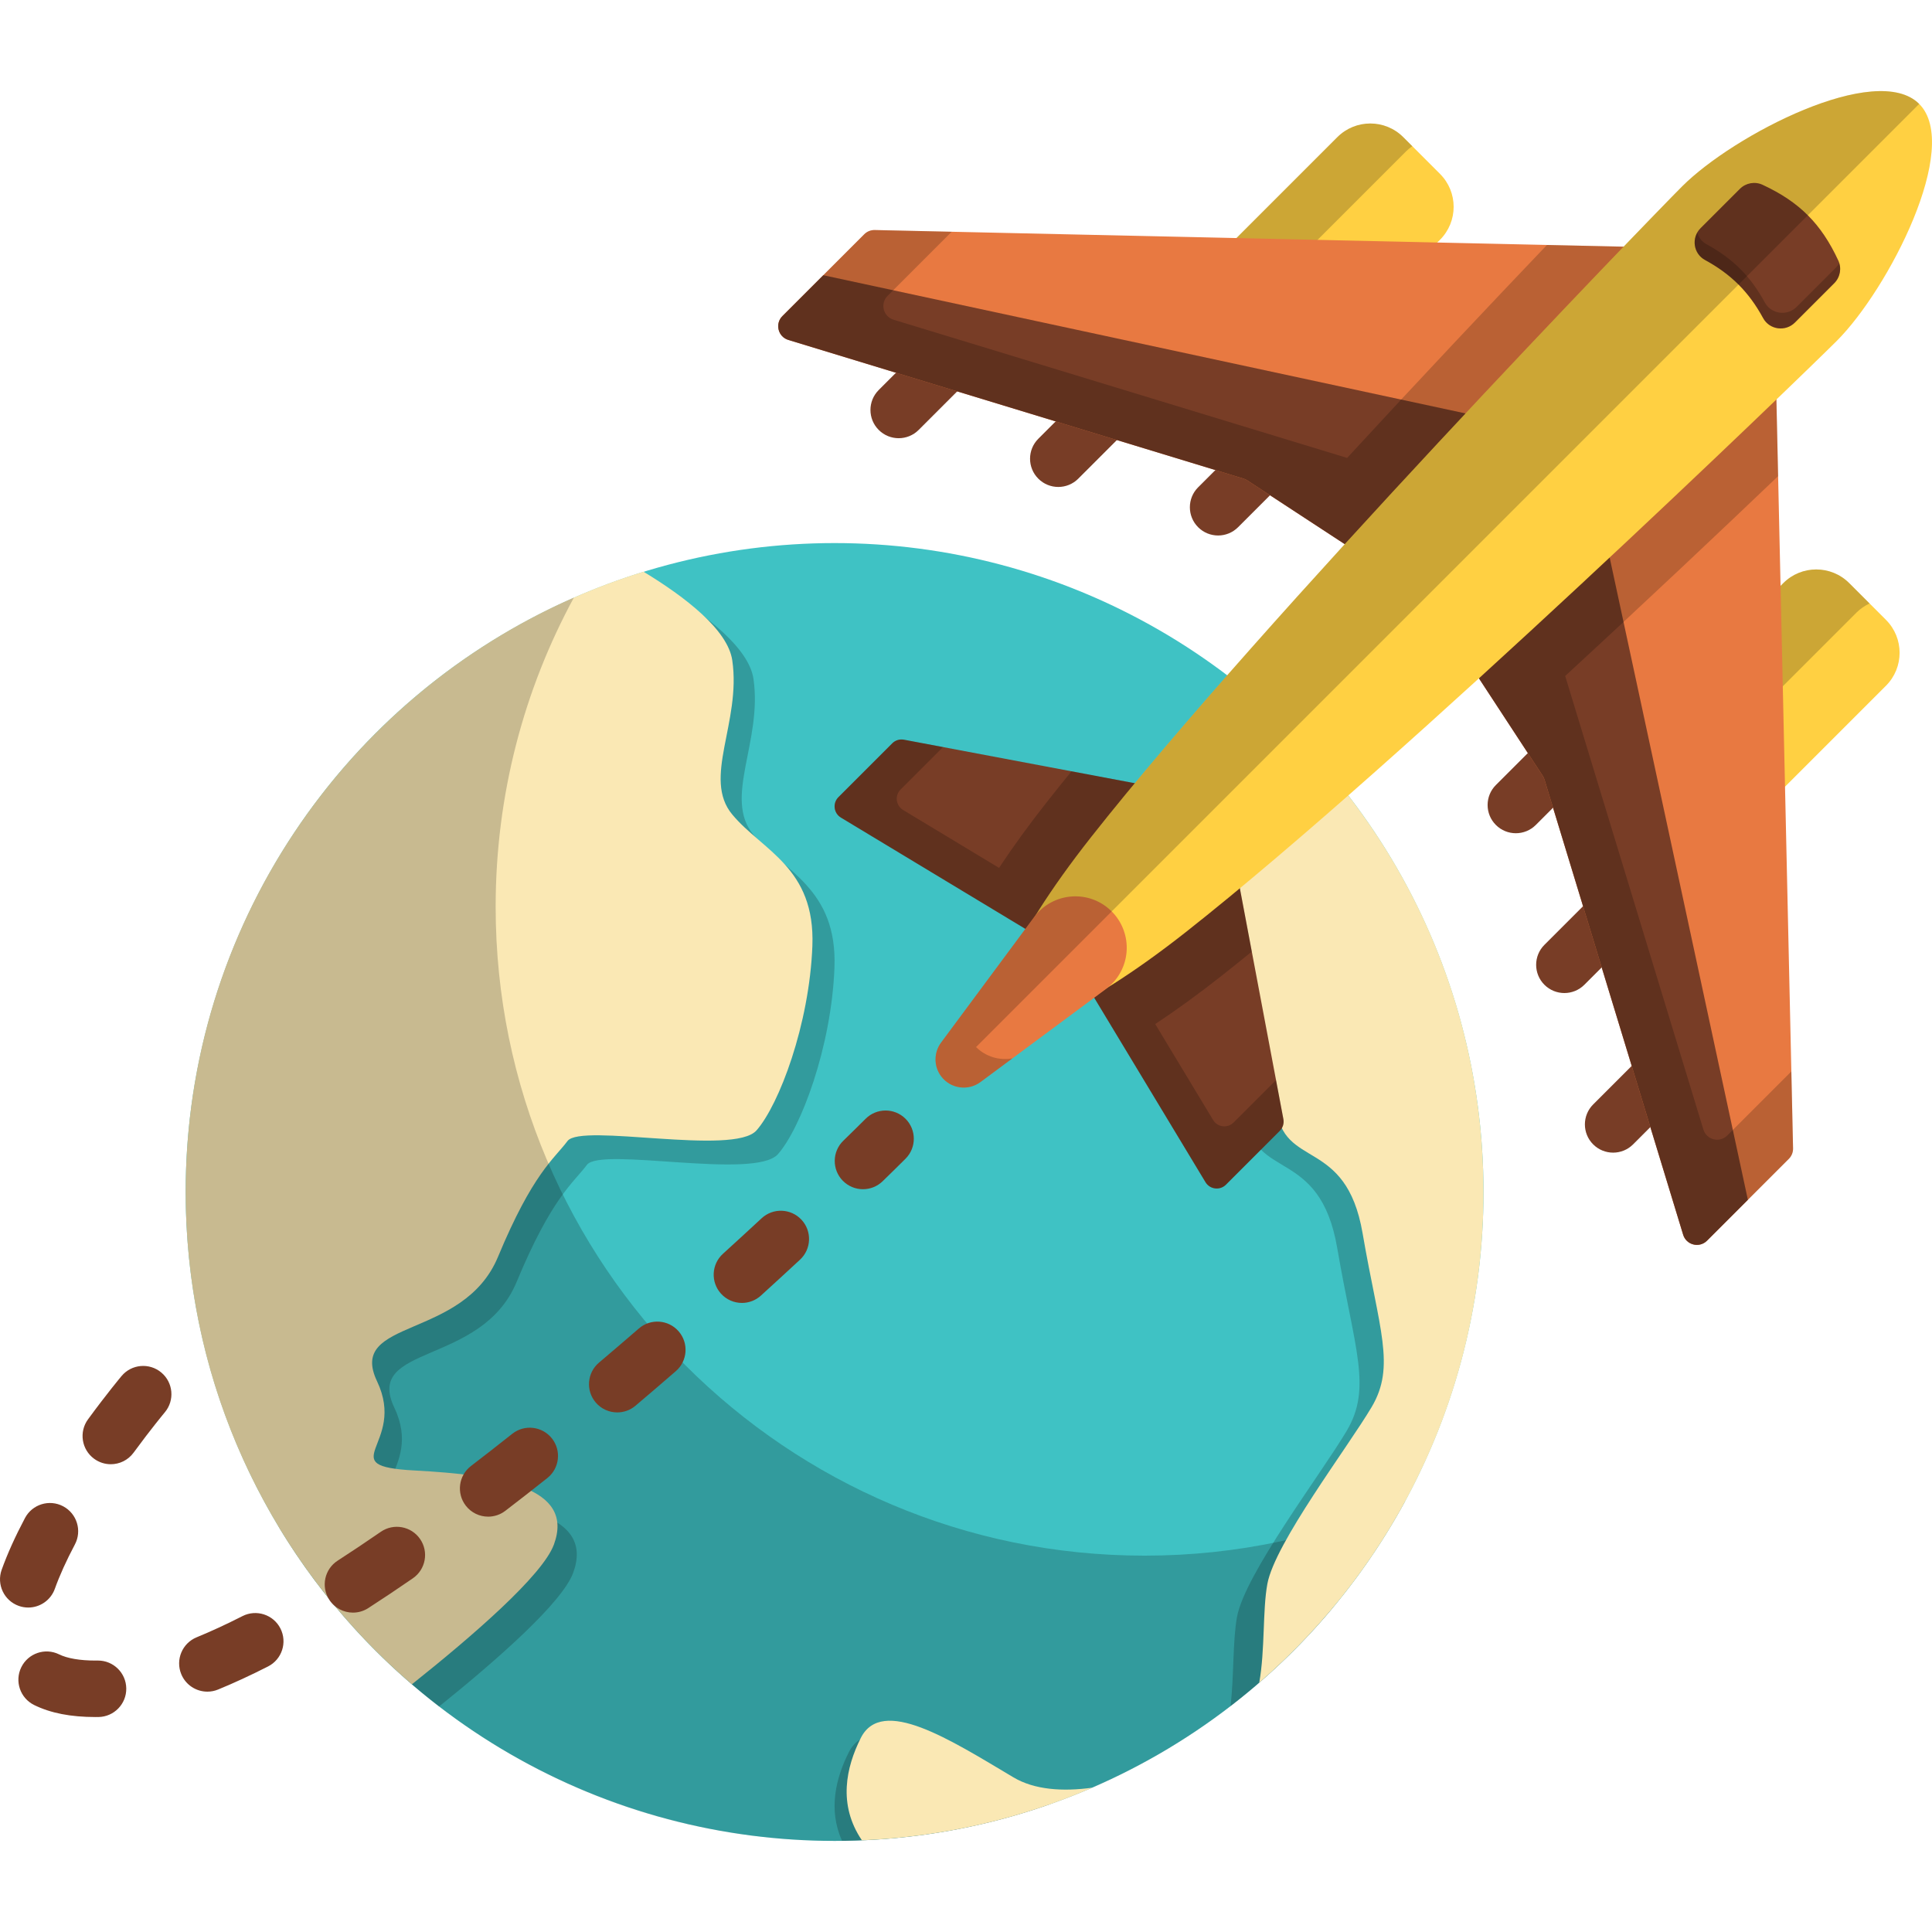
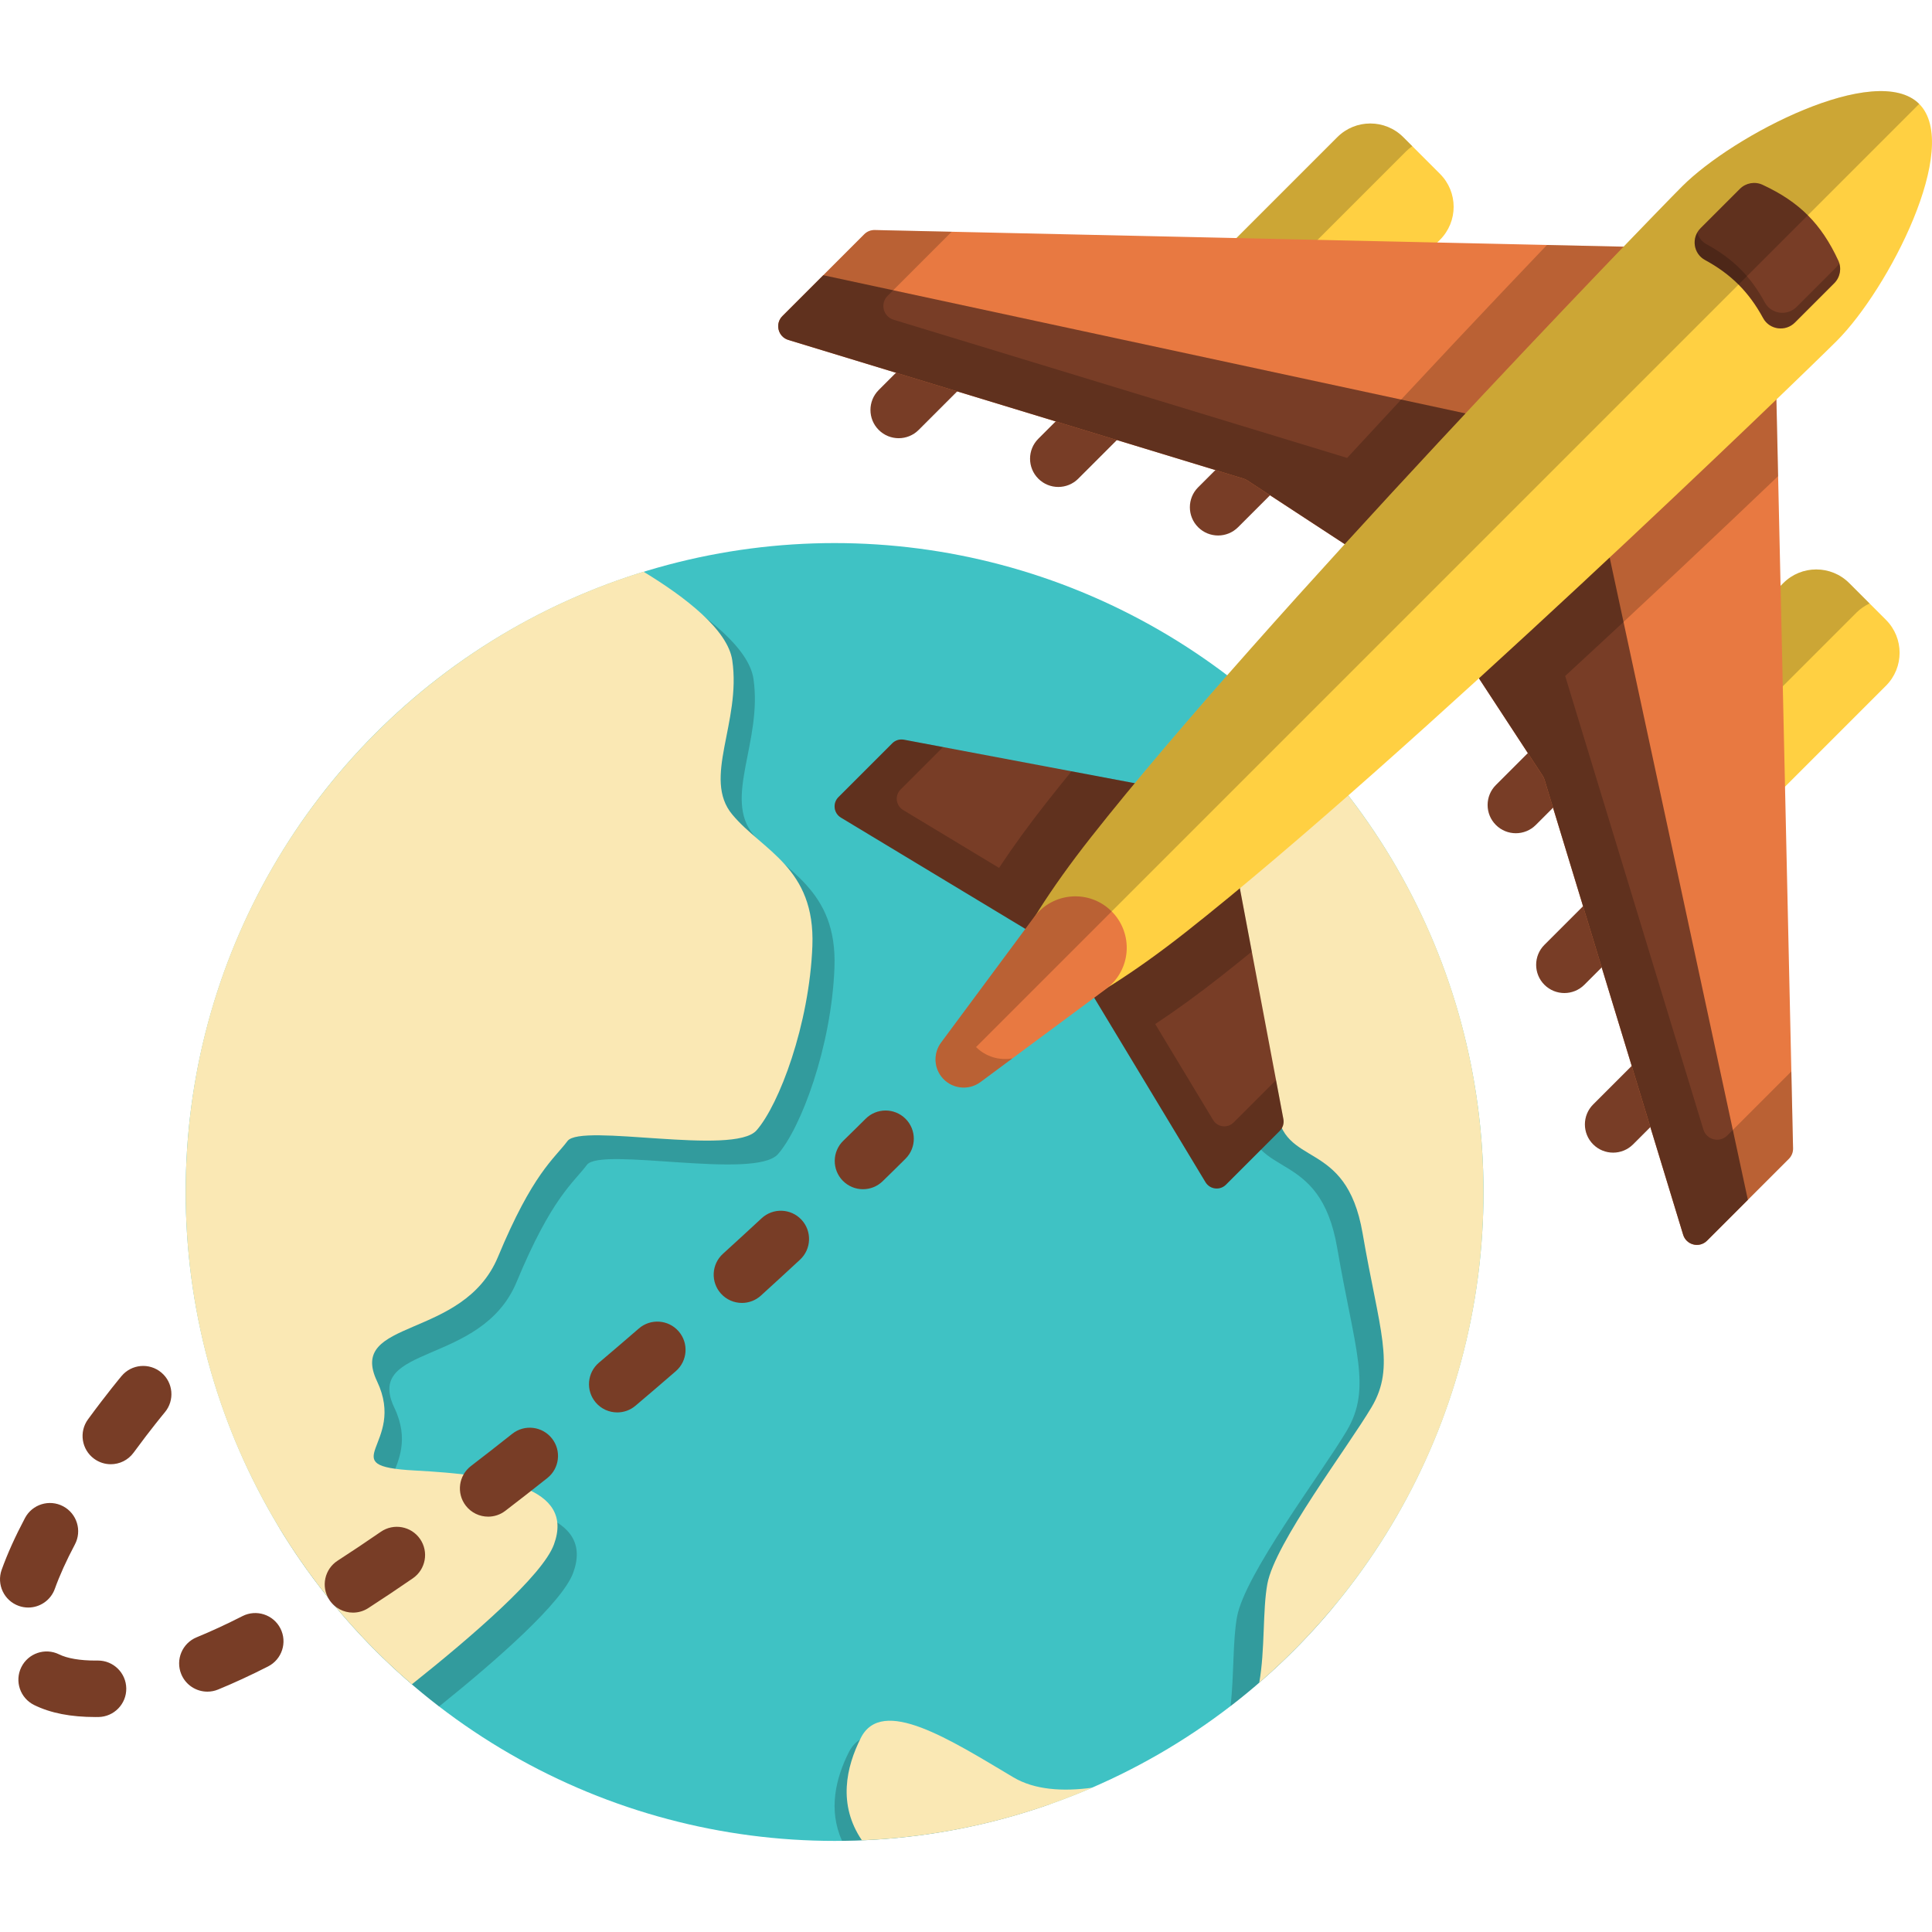
<svg xmlns="http://www.w3.org/2000/svg" id="Layer_1" enable-background="new 0 0 512 512" height="512" viewBox="0 0 512 512" width="512">
  <g>
    <g>
      <g>
        <circle cx="221.175" cy="315.889" fill="#3fc2c4" r="171.969" />
      </g>
    </g>
    <g opacity=".2">
      <path d="m221.14 256.461c-.808 21.05-8.909 42.519-14.975 49.403-6.076 6.884-46.979-2.015-50.62 2.833-3.651 4.858-9.318 8.62-18.636 31.036-9.308 22.427-40.494 16.351-32.393 33.351 8.101 17.01-12.55 22.686 10.126 23.893 22.676 1.217 42.918 4.459 37.252 19.843-2.873 7.792-19.663 22.646-35.526 35.416-16.69-12.84-30.947-28.672-41.98-46.709-13.488-24.701-21.15-53.034-21.15-83.163 0-78.205 51.628-144.348 122.649-166.196 11.253 6.824 22.606 15.593 23.794 23.754 2.424 16.611-8.101 31.585 0 41.312 8.1 9.718 22.267 14.167 21.459 35.227z" />
    </g>
    <g>
      <path d="m215.289 250.704c-.8 20.827-8.809 42.062-14.818 48.871s-46.463-2-50.071 2.8c-3.608 4.809-9.209 8.527-18.427 30.703-9.209 22.176-40.054 16.167-32.045 32.986 8.009 16.826-12.418 22.435 10.017 23.635 22.427 1.2 42.454 4.409 36.846 19.627-2.989 8.119-21.251 23.988-37.638 37.034-36.704-31.527-59.947-78.288-59.947-130.469 0-77.354 51.068-142.777 121.323-164.389 11.124 6.746 22.357 15.422 23.533 23.494 2.4 16.426-8.009 31.245 0 40.862 8.009 9.61 22.027 14.019 21.227 34.846z" fill="#fae8b4" />
    </g>
    <g opacity=".2">
      <path d="m278.474 478.076c-17.339 6.135-35.935 9.557-55.319 9.777-3.761-8.33-1.596-16.74 1.756-23.425 5.607-11.223 23.634.399 40.464 10.405 3.681 2.185 8.19 3.153 13.099 3.243z" />
    </g>
    <g opacity=".2">
-       <path d="m303.322 412.264c-94.976 0-171.969-76.993-171.969-171.969 0-29.659 7.509-57.564 20.728-81.919-60.57 26.608-102.876 87.115-102.876 157.512 0 94.976 76.993 171.969 171.969 171.969 65.317 0 122.128-36.415 151.241-90.05-21.146 9.29-44.514 14.457-69.093 14.457z" />
-     </g>
+       </g>
    <g>
      <path d="m289.49 473.753c-18.842 8.166-39.442 13.053-61.069 13.948h-.008c-6.44-9.484-4.15-19.423-.306-27.095 5.609-11.218 23.635.4 40.462 10.41 5.569 3.318 13.068 3.82 20.921 2.737z" fill="#fae8b4" />
    </g>
    <g opacity=".2">
      <path d="m388.084 319.232c0 40.115-13.059 77.197-35.167 107.196-.02.02-.03.04-.05.06-7.961 9.478-16.94 18.087-26.747 25.649.918-8.25.549-17.379 1.706-23.664 2.105-11.373 22.327-37.92 29.071-49.293 6.744-11.383 2.105-21.499-2.524-48.465-4.639-26.966-22.337-17.688-24.023-35.047-1.676-17.369-17.698-27.734-17.698-53.134 0-15.174 14.017-34.917 25.28-48.325 31.067 32.483 50.152 76.528 50.152 125.023z" />
    </g>
    <g>
      <path d="m393.146 315.891c0 51.938-23.024 98.503-59.43 130.03 1.553-8.692.863-19.242 2.149-26.177 2-10.818 21.227-36.053 27.636-46.863 6.409-10.818 2-20.435-2.4-46.071-4.409-25.636-21.235-16.819-22.835-33.323-1.6-16.505-16.826-26.357-16.826-50.503 0-14.434 13.32-33.198 24.028-45.945 29.534 30.876 47.678 72.75 47.678 118.852z" fill="#fae8b4" />
    </g>
    <g>
      <path d="m25.312 455.032c-6.584-.001-11.9-1.041-16.254-3.181-3.709-1.822-5.239-6.305-3.416-10.014 1.822-3.71 6.308-5.238 10.015-3.417 2.193 1.077 5.532 1.646 9.657 1.647l.57-.003c.033-.001.066-.001.099-.001 4.087 0 7.426 3.286 7.48 7.385.054 4.132-3.253 7.525-7.385 7.579zm29.645-6.727c-2.946 0-5.738-1.751-6.925-4.644-1.569-3.823.259-8.193 4.082-9.762 3.813-1.565 7.897-3.453 12.14-5.612 3.681-1.871 8.188-.409 10.062 3.275 1.874 3.683.408 8.188-3.275 10.062-4.602 2.342-9.059 4.401-13.245 6.118-.931.383-1.893.563-2.839.563zm38.587-20.945c-2.456 0-4.862-1.208-6.293-3.425-2.241-3.471-1.244-8.103 2.228-10.344 3.683-2.378 7.531-4.951 11.439-7.648 3.401-2.347 8.061-1.493 10.408 1.908s1.494 8.061-1.908 10.409c-4.033 2.783-8.011 5.443-11.823 7.903-1.255.81-2.661 1.197-4.051 1.197zm-86.06-1.345c-.838 0-1.691-.142-2.525-.441-3.89-1.395-5.912-5.679-4.517-9.569 1.509-4.209 3.589-8.823 6.18-13.714 1.934-3.652 6.461-5.046 10.115-3.11 3.651 1.935 5.043 6.463 3.109 10.115-2.259 4.263-4.048 8.221-5.317 11.761-1.097 3.055-3.976 4.958-7.045 4.958zm121.883-24.087c-2.25 0-4.473-1.009-5.946-2.933-2.512-3.281-1.889-7.978 1.393-10.49 3.576-2.738 7.253-5.606 10.93-8.526 3.236-2.569 7.943-2.028 10.512 1.207 2.57 3.236 2.029 7.943-1.207 10.513-3.746 2.973-7.493 5.896-11.138 8.687-1.358 1.039-2.958 1.542-4.544 1.542zm-100.009-13.893c-1.535 0-3.084-.471-4.417-1.448-3.333-2.442-4.055-7.125-1.613-10.458 4.994-6.815 8.727-11.281 8.884-11.468 2.653-3.166 7.37-3.583 10.538-.929 3.167 2.653 3.585 7.371.933 10.539-.036.043-3.601 4.31-8.285 10.703-1.464 2-3.737 3.061-6.04 3.061zm134.215-13.73c-2.126 0-4.237-.9-5.716-2.65-2.669-3.156-2.274-7.877.881-10.545 3.458-2.925 7.01-5.967 10.558-9.043 3.123-2.707 7.848-2.369 10.555.752 2.707 3.122 2.37 7.849-.753 10.555-3.594 3.116-7.193 6.198-10.697 9.162-1.405 1.188-3.122 1.769-4.828 1.769zm33.045-29.016c-2.035 0-4.063-.825-5.539-2.449-2.78-3.058-2.554-7.79.504-10.57 3.433-3.121 6.883-6.289 10.253-9.416 3.031-2.81 7.764-2.633 10.574.396 2.811 3.029 2.634 7.764-.395 10.575-3.407 3.161-6.895 6.365-10.367 9.519-1.433 1.302-3.235 1.945-5.03 1.945zm32.078-30.134c-1.949 0-3.896-.757-5.363-2.264-2.882-2.962-2.818-7.699.144-10.58 1.095-1.066 2.05-2 2.856-2.792 1.976-1.94 3.042-3.008 3.058-3.024 2.918-2.926 7.656-2.93 10.581-.011 2.925 2.918 2.931 7.656.012 10.58 0 0-1.105 1.108-3.164 3.13-.818.804-1.791 1.756-2.906 2.841-1.454 1.416-3.337 2.12-5.218 2.12z" fill="#783d26" />
    </g>
    <g>
      <path d="m453.217 210.851-9.742-9.742c-4.821-4.821-4.821-12.638 0-17.459l29.124-29.124c4.821-4.821 12.638-4.821 17.459 0l9.742 9.742c4.821 4.821 4.821 12.638 0 17.459l-29.124 29.124c-4.821 4.822-12.638 4.822-17.459 0z" fill="#ffd042" />
    </g>
    <g opacity=".2">
      <path d="m462.839 208.946c-4.821-4.821-4.821-12.638 0-17.459l29.123-29.123c1.043-1.043 2.231-1.846 3.494-2.438l-5.399-5.399c-4.821-4.821-12.638-4.821-17.459 0l-29.124 29.123c-4.821 4.821-4.821 12.638 0 17.459l9.742 9.742c3.778 3.778 9.391 4.582 13.965 2.438z" />
    </g>
    <g>
      <path d="m335.033 92.667-9.742-9.742c-4.821-4.821-4.821-12.638 0-17.459l29.124-29.124c4.821-4.821 12.638-4.821 17.459 0l9.742 9.742c4.821 4.821 4.821 12.638 0 17.459l-29.124 29.124c-4.821 4.822-12.638 4.822-17.459 0z" fill="#ffd042" />
    </g>
    <g opacity=".2">
      <path d="m343.482 86.708c-4.821-4.821-4.821-12.638 0-17.459l29.123-29.123c.521-.521 1.083-.975 1.667-1.383l-2.399-2.399c-4.821-4.821-12.638-4.821-17.459 0l-29.124 29.124c-4.821 4.821-4.821 12.638 0 17.459l9.742 9.742c4.3 4.3 10.977 4.754 15.792 1.383z" />
    </g>
    <g>
      <path d="m238.162 116.13c-1.915 0-3.83-.731-5.291-2.192-2.922-2.922-2.922-7.66 0-10.581l21.917-21.917c2.922-2.922 7.659-2.922 10.582 0 2.922 2.922 2.922 7.66 0 10.581l-21.917 21.917c-1.461 1.461-3.376 2.192-5.291 2.192z" fill="#783d26" />
    </g>
    <g>
      <path d="m280.457 129.048c-1.915 0-3.83-.73-5.291-2.192-2.922-2.922-2.922-7.66 0-10.581l21.918-21.917c2.924-2.923 7.661-2.922 10.582 0s2.922 7.66 0 10.581l-21.918 21.917c-1.461 1.462-3.376 2.192-5.291 2.192z" fill="#783d26" />
    </g>
    <g>
      <path d="m322.81 141.911c-1.914 0-3.83-.731-5.291-2.192-2.922-2.922-2.922-7.66 0-10.581l21.917-21.917c2.923-2.922 7.66-2.922 10.582 0s2.922 7.66 0 10.581l-21.917 21.917c-1.461 1.461-3.377 2.192-5.291 2.192z" fill="#783d26" />
    </g>
    <g>
      <path d="m427.494 305.462c-1.915 0-3.83-.731-5.291-2.192-2.922-2.922-2.922-7.66.001-10.581l21.918-21.917c2.921-2.921 7.659-2.922 10.581.001 2.922 2.922 2.922 7.66-.001 10.581l-21.918 21.917c-1.46 1.461-3.375 2.191-5.29 2.191z" fill="#783d26" />
    </g>
    <g>
      <path d="m414.577 263.167c-1.914 0-3.83-.731-5.291-2.191-2.922-2.923-2.922-7.66 0-10.582l21.917-21.917c2.923-2.922 7.66-2.922 10.582 0s2.922 7.66 0 10.581l-21.917 21.918c-1.462 1.46-3.377 2.191-5.291 2.191z" fill="#783d26" />
    </g>
    <g>
      <path d="m401.714 220.815c-1.915 0-3.83-.73-5.291-2.192-2.922-2.922-2.922-7.66 0-10.581l21.918-21.917c2.924-2.923 7.661-2.922 10.582 0s2.922 7.66 0 10.581l-21.918 21.917c-1.462 1.462-3.377 2.192-5.291 2.192z" fill="#783d26" />
    </g>
    <g>
      <path d="m276.283 248.909-53.431-32.236c-1.928-1.163-2.253-3.827-.661-5.42l14.269-14.269c.81-.81 1.968-1.168 3.094-.955l72.075 13.591c2.738.516 3.779 3.888 1.809 5.858l-32.913 32.913c-1.127 1.128-2.877 1.341-4.242.518z" fill="#783d26" />
    </g>
    <g>
      <path d="m287.233 259.859 32.236 53.431c1.163 1.928 3.827 2.253 5.42.66l14.269-14.269c.81-.81 1.168-1.968.955-3.094l-13.591-72.075c-.516-2.738-3.888-3.779-5.858-1.809l-32.913 32.913c-1.128 1.128-1.341 2.879-.518 4.243z" fill="#783d26" />
    </g>
    <g>
      <path d="m361.681 147.678-31.132-20.373c-.301-.197-.629-.35-.973-.455l-120.649-36.763c-2.744-.836-3.607-4.294-1.579-6.322l21.691-21.692c.733-.733 1.735-1.135 2.771-1.112l207.167 4.606c3.344.074 4.968 4.121 2.602 6.486l-75.131 75.131c-1.272 1.273-3.262 1.479-4.767.494z" fill="#e87941" />
    </g>
    <g>
      <path d="m388.465 174.462 20.373 31.132c.197.301.35.629.455.973l36.762 120.648c.836 2.744 4.294 3.607 6.322 1.579l21.692-21.691c.733-.733 1.135-1.735 1.112-2.771l-4.606-207.167c-.074-3.344-4.121-4.968-6.486-2.602l-75.131 75.131c-1.273 1.272-1.478 3.262-.493 4.768z" fill="#e87941" />
    </g>
    <g>
      <path d="m218.177 72.936-10.829 10.829c-2.028 2.028-1.164 5.486 1.579 6.322l120.648 36.762c.344.105.672.258.973.455l31.132 20.373c1.505.985 3.495.78 4.768-.493l34.842-34.842z" fill="#783d26" />
    </g>
    <g>
      <path d="m463.206 317.965-10.829 10.829c-2.028 2.028-5.486 1.164-6.322-1.579l-36.762-120.648c-.105-.344-.258-.672-.455-.973l-20.373-31.132c-.985-1.505-.78-3.495.493-4.768l34.842-34.842z" fill="#783d26" />
    </g>
    <g opacity=".2">
      <path d="m311.629 209.62-27.669-5.218c-2.29 2.815-4.486 5.553-6.567 8.195-4.749 6.029-8.978 11.863-12.636 17.399l-25.434-15.345c-1.928-1.163-2.253-3.827-.661-5.42l11.251-11.251-10.359-1.953c-1.126-.212-2.284.145-3.094.955l-14.269 14.269c-1.592 1.592-1.268 4.256.661 5.42l53.43 32.236c1.365.823 3.115.61 4.242-.517l5.539-5.539 27.374-27.374c1.972-1.969.93-5.34-1.808-5.857z" />
    </g>
    <g opacity=".2">
      <path d="m326.522 224.513 5.218 27.669c-2.815 2.29-5.553 4.486-8.195 6.567-6.029 4.749-11.863 8.978-17.399 12.636l15.345 25.434c1.163 1.928 3.827 2.253 5.42.661l11.251-11.251 1.953 10.359c.212 1.126-.145 2.284-.955 3.094l-14.269 14.269c-1.592 1.592-4.256 1.268-5.42-.661l-32.236-53.43c-.823-1.365-.61-3.115.517-4.242l5.539-5.539 27.374-27.374c1.969-1.971 5.341-.93 5.857 1.808z" />
    </g>
    <g opacity=".2">
      <path d="m438.977 65.568-29.015-.645c-14.391 15.065-33.301 35.084-52.961 56.431l-120.204-36.628c-2.743-.836-3.607-4.294-1.579-6.322l16.99-16.99-20.396-.453c-1.037-.023-2.038.379-2.771 1.112l-21.692 21.692c-2.028 2.028-1.164 5.486 1.579 6.322l120.648 36.762c.344.105.672.258.973.455l13.132 8.594 18 11.779c1.505.985 3.496.78 4.768-.493l12.08-12.08 63.051-63.051c2.365-2.365.741-6.411-2.603-6.485z" />
    </g>
    <g opacity=".2">
      <path d="m470.575 97.165.645 29.015c-15.065 14.391-35.084 33.301-56.431 52.961l36.627 120.204c.836 2.743 4.294 3.607 6.322 1.579l16.99-16.99.453 20.396c.023 1.037-.379 2.038-1.112 2.771l-21.691 21.691c-2.028 2.028-5.486 1.164-6.322-1.579l-36.762-120.648c-.105-.344-.258-.672-.455-.973l-8.594-13.132-11.779-18c-.985-1.505-.78-3.496.493-4.768l12.08-12.08 63.051-63.051c2.364-2.363 6.41-.74 6.485 2.604z" />
    </g>
    <g>
      <path d="m486.757 90.35c-9.219 9.219-114.481 110.969-172.472 156.642-28.227 22.232-45.644 27.916-49.347 24.212-3.703-3.703 1.981-21.12 24.212-49.347 45.674-57.991 147.423-163.253 156.642-172.472 13.706-13.706 51.501-33.161 62.813-21.849s-8.142 49.108-21.848 62.814z" fill="#ffd042" />
    </g>
    <g>
      <g>
        <path d="m467.246 84.301c-3.756-6.907-8.454-11.623-15.413-15.407-3.107-1.689-3.671-5.922-1.171-8.422 3.476-3.476 6.953-6.953 10.429-10.429 1.581-1.581 3.988-2.012 6.015-1.069 9.794 4.554 15.552 10.354 20.064 20.066.942 2.026.509 4.432-1.071 6.012-3.476 3.476-6.953 6.953-10.429 10.429-2.502 2.501-6.734 1.929-8.424-1.18z" fill="#783d26" />
      </g>
    </g>
    <g opacity=".2">
      <path d="m487.429 69.73c-.236.424-.524.824-.878 1.178-3.476 3.476-6.953 6.953-10.429 10.429-2.503 2.503-6.735 1.931-8.425-1.179-3.756-6.907-8.454-11.623-15.413-15.407-1.285-.699-2.127-1.834-2.505-3.101-1.393 2.491-.604 5.797 2.055 7.243 6.958 3.784 11.657 8.5 15.412 15.407 1.691 3.109 5.923 3.681 8.426 1.179 3.476-3.476 6.953-6.953 10.429-10.429 1.403-1.404 1.895-3.458 1.328-5.32z" />
    </g>
    <g opacity=".2">
      <path d="m445.792 49.385c-9.219 9.219-110.969 114.481-156.642 172.472-22.232 28.227-27.916 45.644-24.212 49.347l243.668-243.667c-11.312-11.313-49.107 8.142-62.814 21.848z" />
    </g>
    <g>
      <path d="m293.092 262.097-33.252 24.658c-3.315 2.458-7.995 1.764-10.453-1.551-2.007-2.706-1.905-6.328 0-8.902l24.658-33.252c4.479-6.04 13.007-7.306 19.047-2.826 6.04 4.479 7.306 13.007 2.826 19.047-.806 1.086-1.796 2.054-2.826 2.826z" fill="#e87941" />
    </g>
    <g opacity=".2">
      <path d="m258.663 277.479 35.935-35.935c-.467-.466-.961-.915-1.507-1.32-6.04-4.479-14.568-3.214-19.047 2.826l-24.658 33.252c-1.905 2.574-2.007 6.196 0 8.902 2.458 3.315 7.138 4.009 10.453 1.551l8.467-6.279c-3.444.628-7.079-.428-9.643-2.997z" />
    </g>
  </g>
</svg>